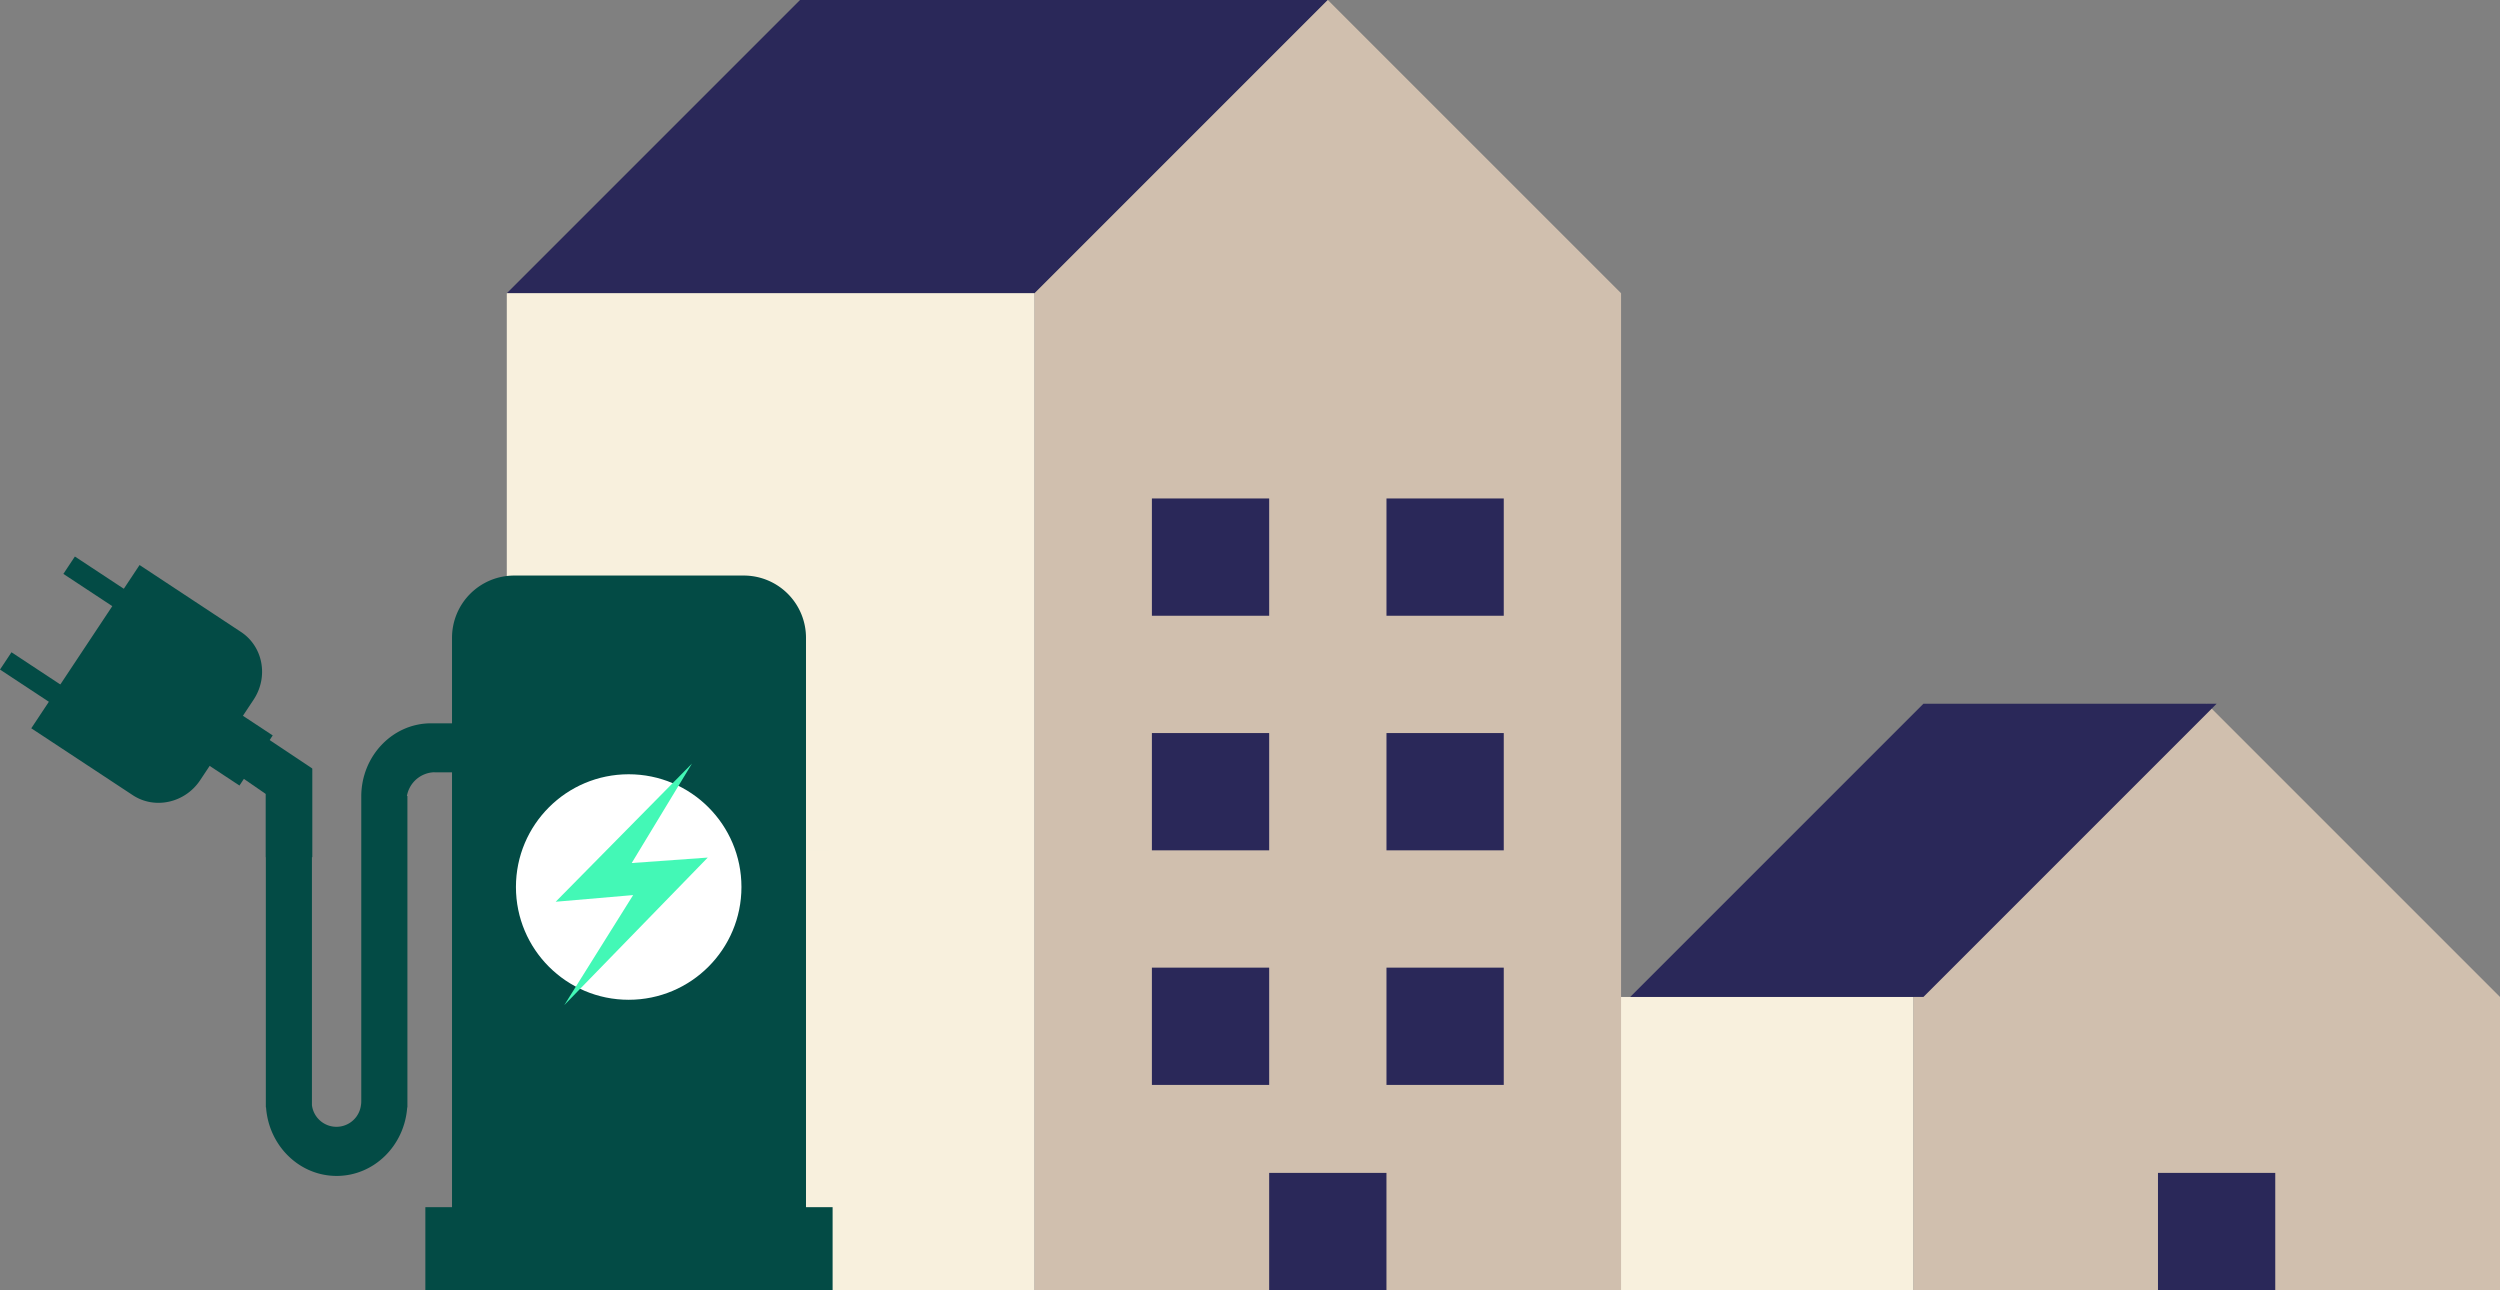
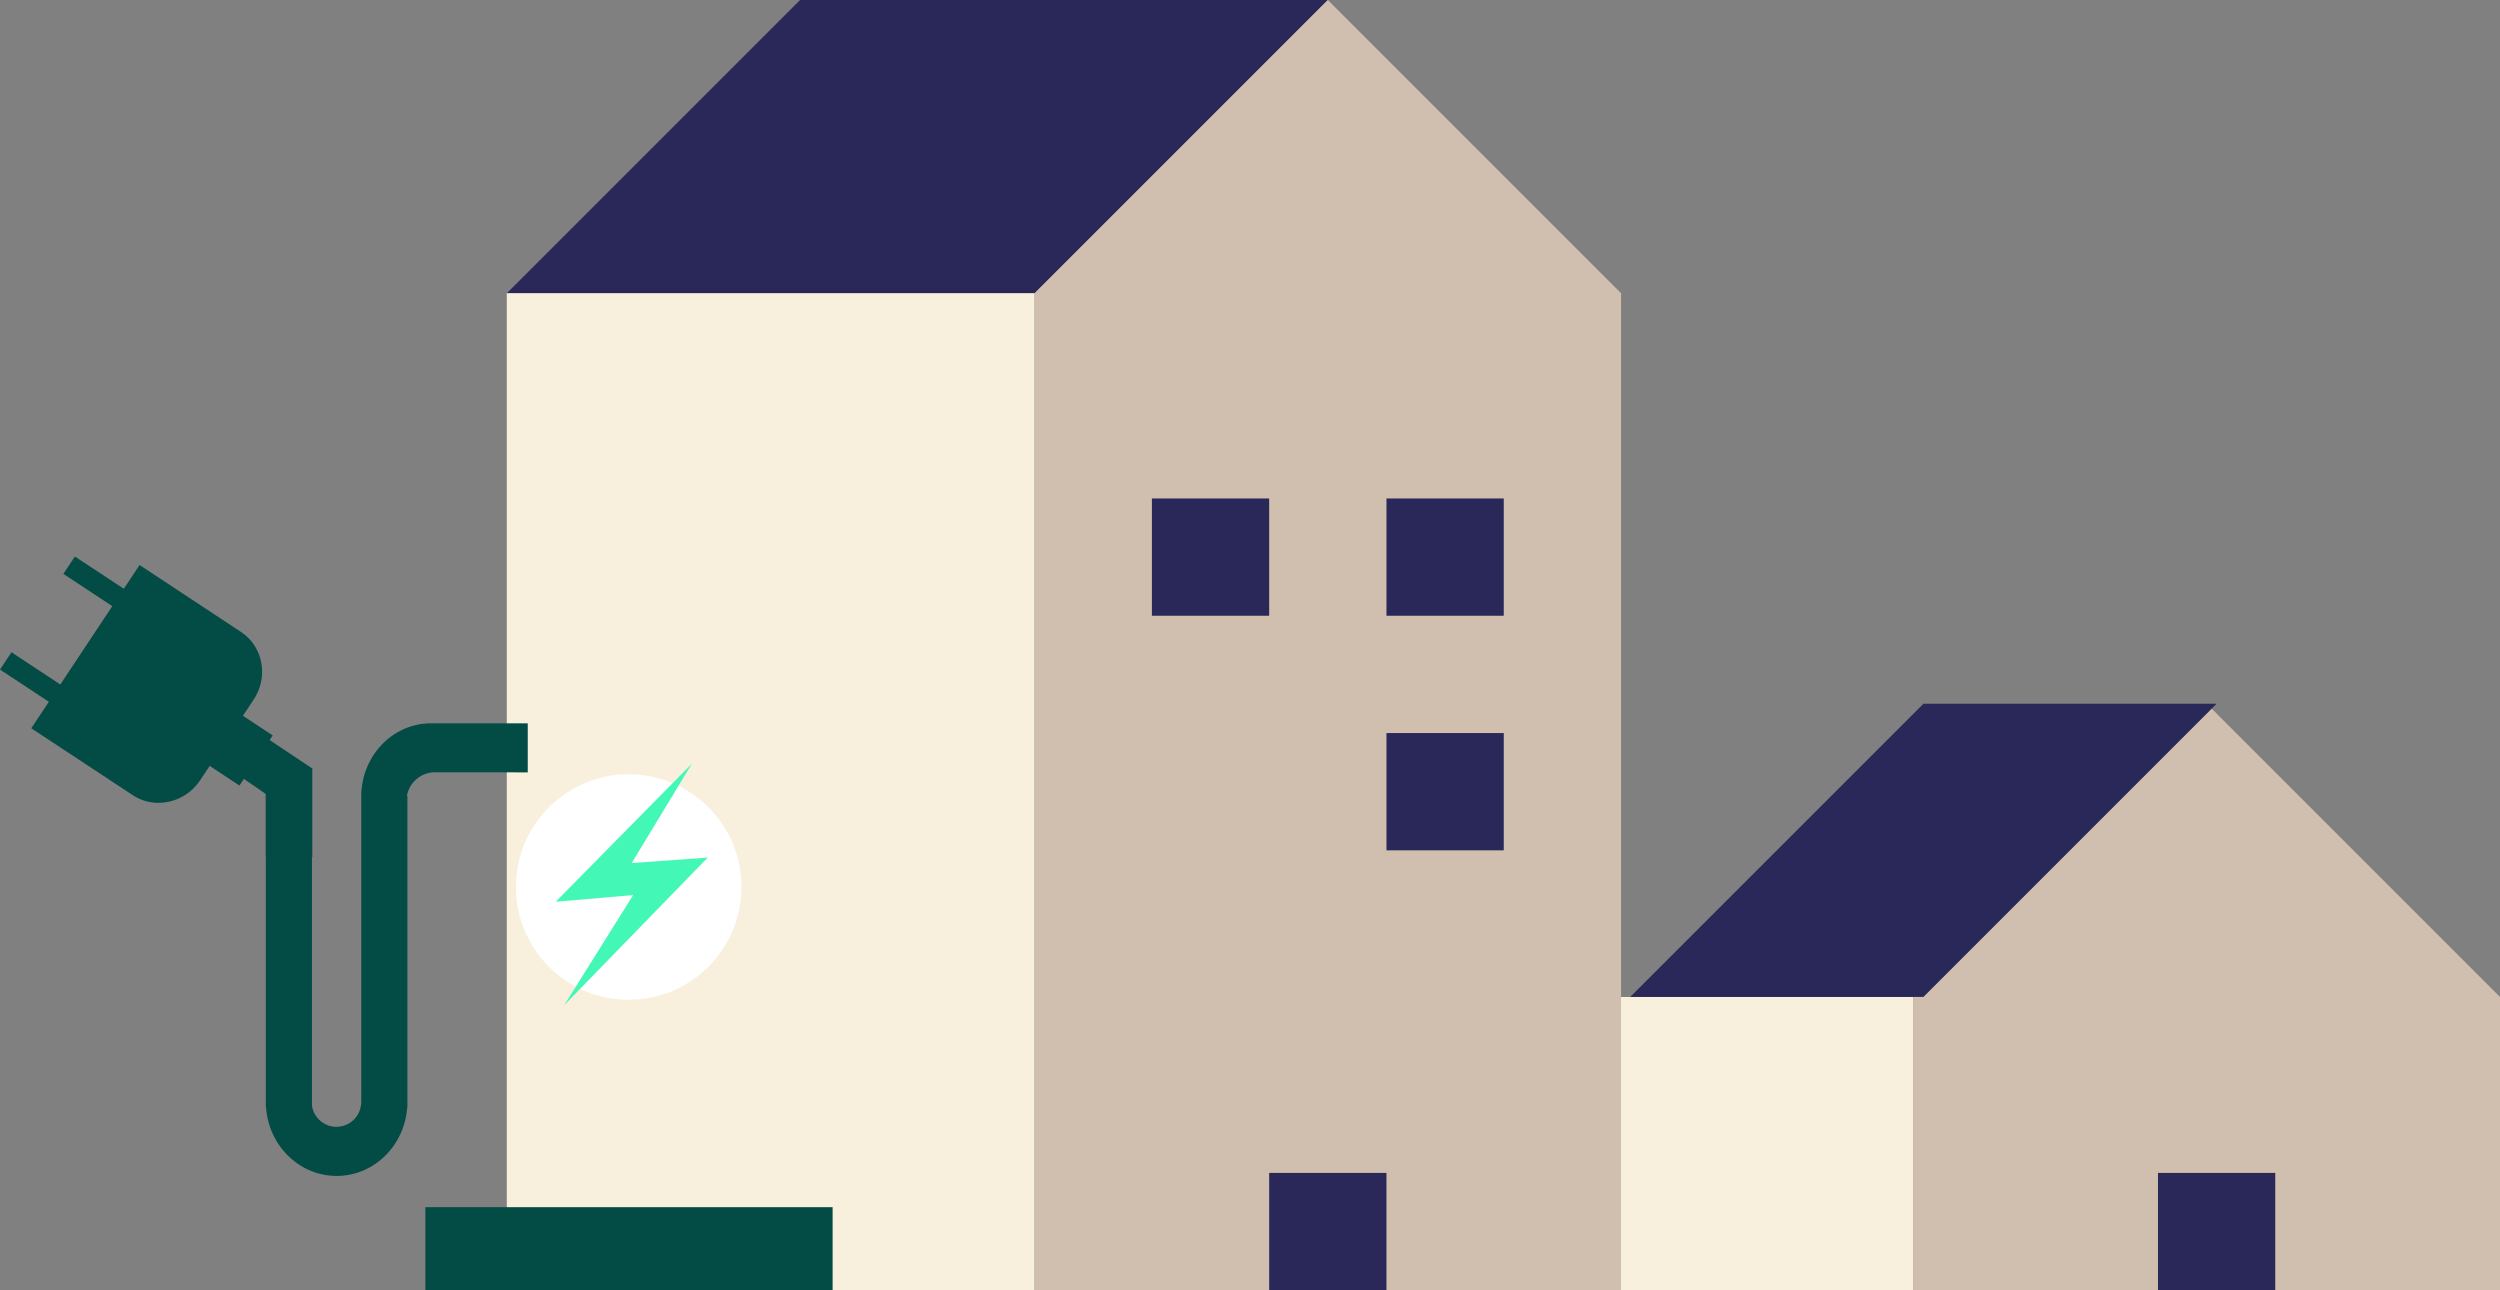
<svg xmlns="http://www.w3.org/2000/svg" viewBox="0 0 1039.18 536.29">
  <rect x="0" y="0" width="1039.18" height="536.29" fill="#808080" stroke="none" />
  <defs>
    <style>.cls-1{fill:#f8f0dd;}.cls-2{fill:#d0bfae;}.cls-3{fill:#2a2859;}.cls-4{fill:#034b45;}.cls-5{fill:#fff;}.cls-6{fill:#43f8b6;}</style>
  </defs>
  <g id="Layer_2" data-name="Layer 2">
    <g id="Layer_1-2" data-name="Layer 1">
      <rect class="cls-1" x="673.52" y="414.41" width="121.88" height="121.88" />
      <polygon class="cls-2" points="917.29 292.52 795.41 414.41 795.41 536.29 917.29 536.29 1039.18 536.29 1039.18 414.41 917.29 292.52" />
      <polyline class="cls-3" points="799.51 414.41 677.62 414.41 799.51 292.52 921.39 292.52 799.51 414.41" />
      <rect class="cls-3" x="897.01" y="487.54" width="48.75" height="48.75" />
      <polyline class="cls-3" points="430.06 121.89 210.66 121.89 332.55 0 551.94 0 430.06 121.89" />
      <rect class="cls-1" x="210.66" y="121.88" width="219.39" height="414.41" />
      <polygon class="cls-2" points="551.94 0 430.06 121.89 430.06 536.29 551.94 536.29 673.83 536.29 673.83 121.89 551.94 0" />
      <rect class="cls-3" x="527.56" y="487.54" width="48.75" height="48.75" />
-       <rect class="cls-3" x="478.81" y="402.22" width="48.75" height="48.75" />
-       <rect class="cls-3" x="576.32" y="402.22" width="48.75" height="48.75" />
-       <rect class="cls-3" x="478.81" y="304.71" width="48.75" height="48.75" />
      <rect class="cls-3" x="576.32" y="304.71" width="48.75" height="48.75" />
      <rect class="cls-3" x="478.81" y="207.2" width="48.75" height="48.75" />
      <rect class="cls-3" x="576.32" y="207.2" width="48.75" height="48.75" />
      <rect class="cls-1" x="295.98" y="353.47" width="48.75" height="97.51" />
-       <rect class="cls-1" x="295.98" y="207.2" width="48.75" height="97.51" />
      <polygon class="cls-4" points="129.82 319.45 77.39 284.51 67.86 300.65 110.5 330.05 110.5 356.31 129.82 356.31 129.82 319.59 129.73 319.59 129.82 319.45" />
      <path class="cls-4" d="M129.66,321.1V459.33s0,0,0,.06a10.27,10.27,0,0,0,20.38,0,11,11,0,0,0,.13-1.42V429.1h0V331.87c0-.26,0-.52,0-.78,0-16.8,13-30.43,29-30.43.47,0,.94,0,1.41,0v0h38.79v20.39H180.64V321a11.93,11.93,0,0,0-11.5,9.88h.21V460.32h-.09c-1.13,15.93-13.83,28.48-29.33,28.48s-28.21-12.55-29.34-28.48h-.09V321.1Z" />
-       <path class="cls-4" d="M187.86,239.24H335a0,0,0,0,1,0,0V510.43a25.86,25.86,0,0,1-25.86,25.86H213.72a25.86,25.86,0,0,1-25.86-25.86V239.24A0,0,0,0,1,187.86,239.24Z" transform="translate(522.89 775.53) rotate(180)" />
+       <path class="cls-4" d="M187.86,239.24H335a0,0,0,0,1,0,0a25.86,25.86,0,0,1-25.86,25.86H213.72a25.86,25.86,0,0,1-25.86-25.86V239.24A0,0,0,0,1,187.86,239.24Z" transform="translate(522.89 775.53) rotate(180)" />
      <rect class="cls-4" x="176.8" y="501.79" width="169.28" height="34.5" transform="translate(522.89 1038.08) rotate(180)" />
      <path class="cls-4" d="M105.4,290.86,83.19,324.32c-6.28,9.45-18.88,12.24-28,6.21L13,302.73l45-67.84a0,0,0,0,1,.05,0l42.05,27.75C109.37,268.7,111.71,281.35,105.4,290.86Z" />
      <polygon class="cls-4" points="113.36 305.7 99.53 326.53 82.52 315.3 96.34 294.47 113.36 305.7" />
      <polygon class="cls-4" points="43.23 296.49 38.46 303.68 0 278.32 4.77 271.13 43.23 296.49" />
      <polygon class="cls-4" points="69.59 256.69 64.8 263.91 26.34 238.55 31.13 231.33 69.59 256.69" />
-       <rect class="cls-4" x="202.93" y="261.91" width="115.82" height="61.09" transform="translate(521.67 584.91) rotate(180)" />
      <circle class="cls-5" cx="261.33" cy="368.71" r="46.87" />
      <polygon class="cls-6" points="287.63 317.4 230.98 374.83 263.18 372.06 234.56 417.79 294.19 356.47 262.58 358.74 287.63 317.4" />
    </g>
  </g>
</svg>